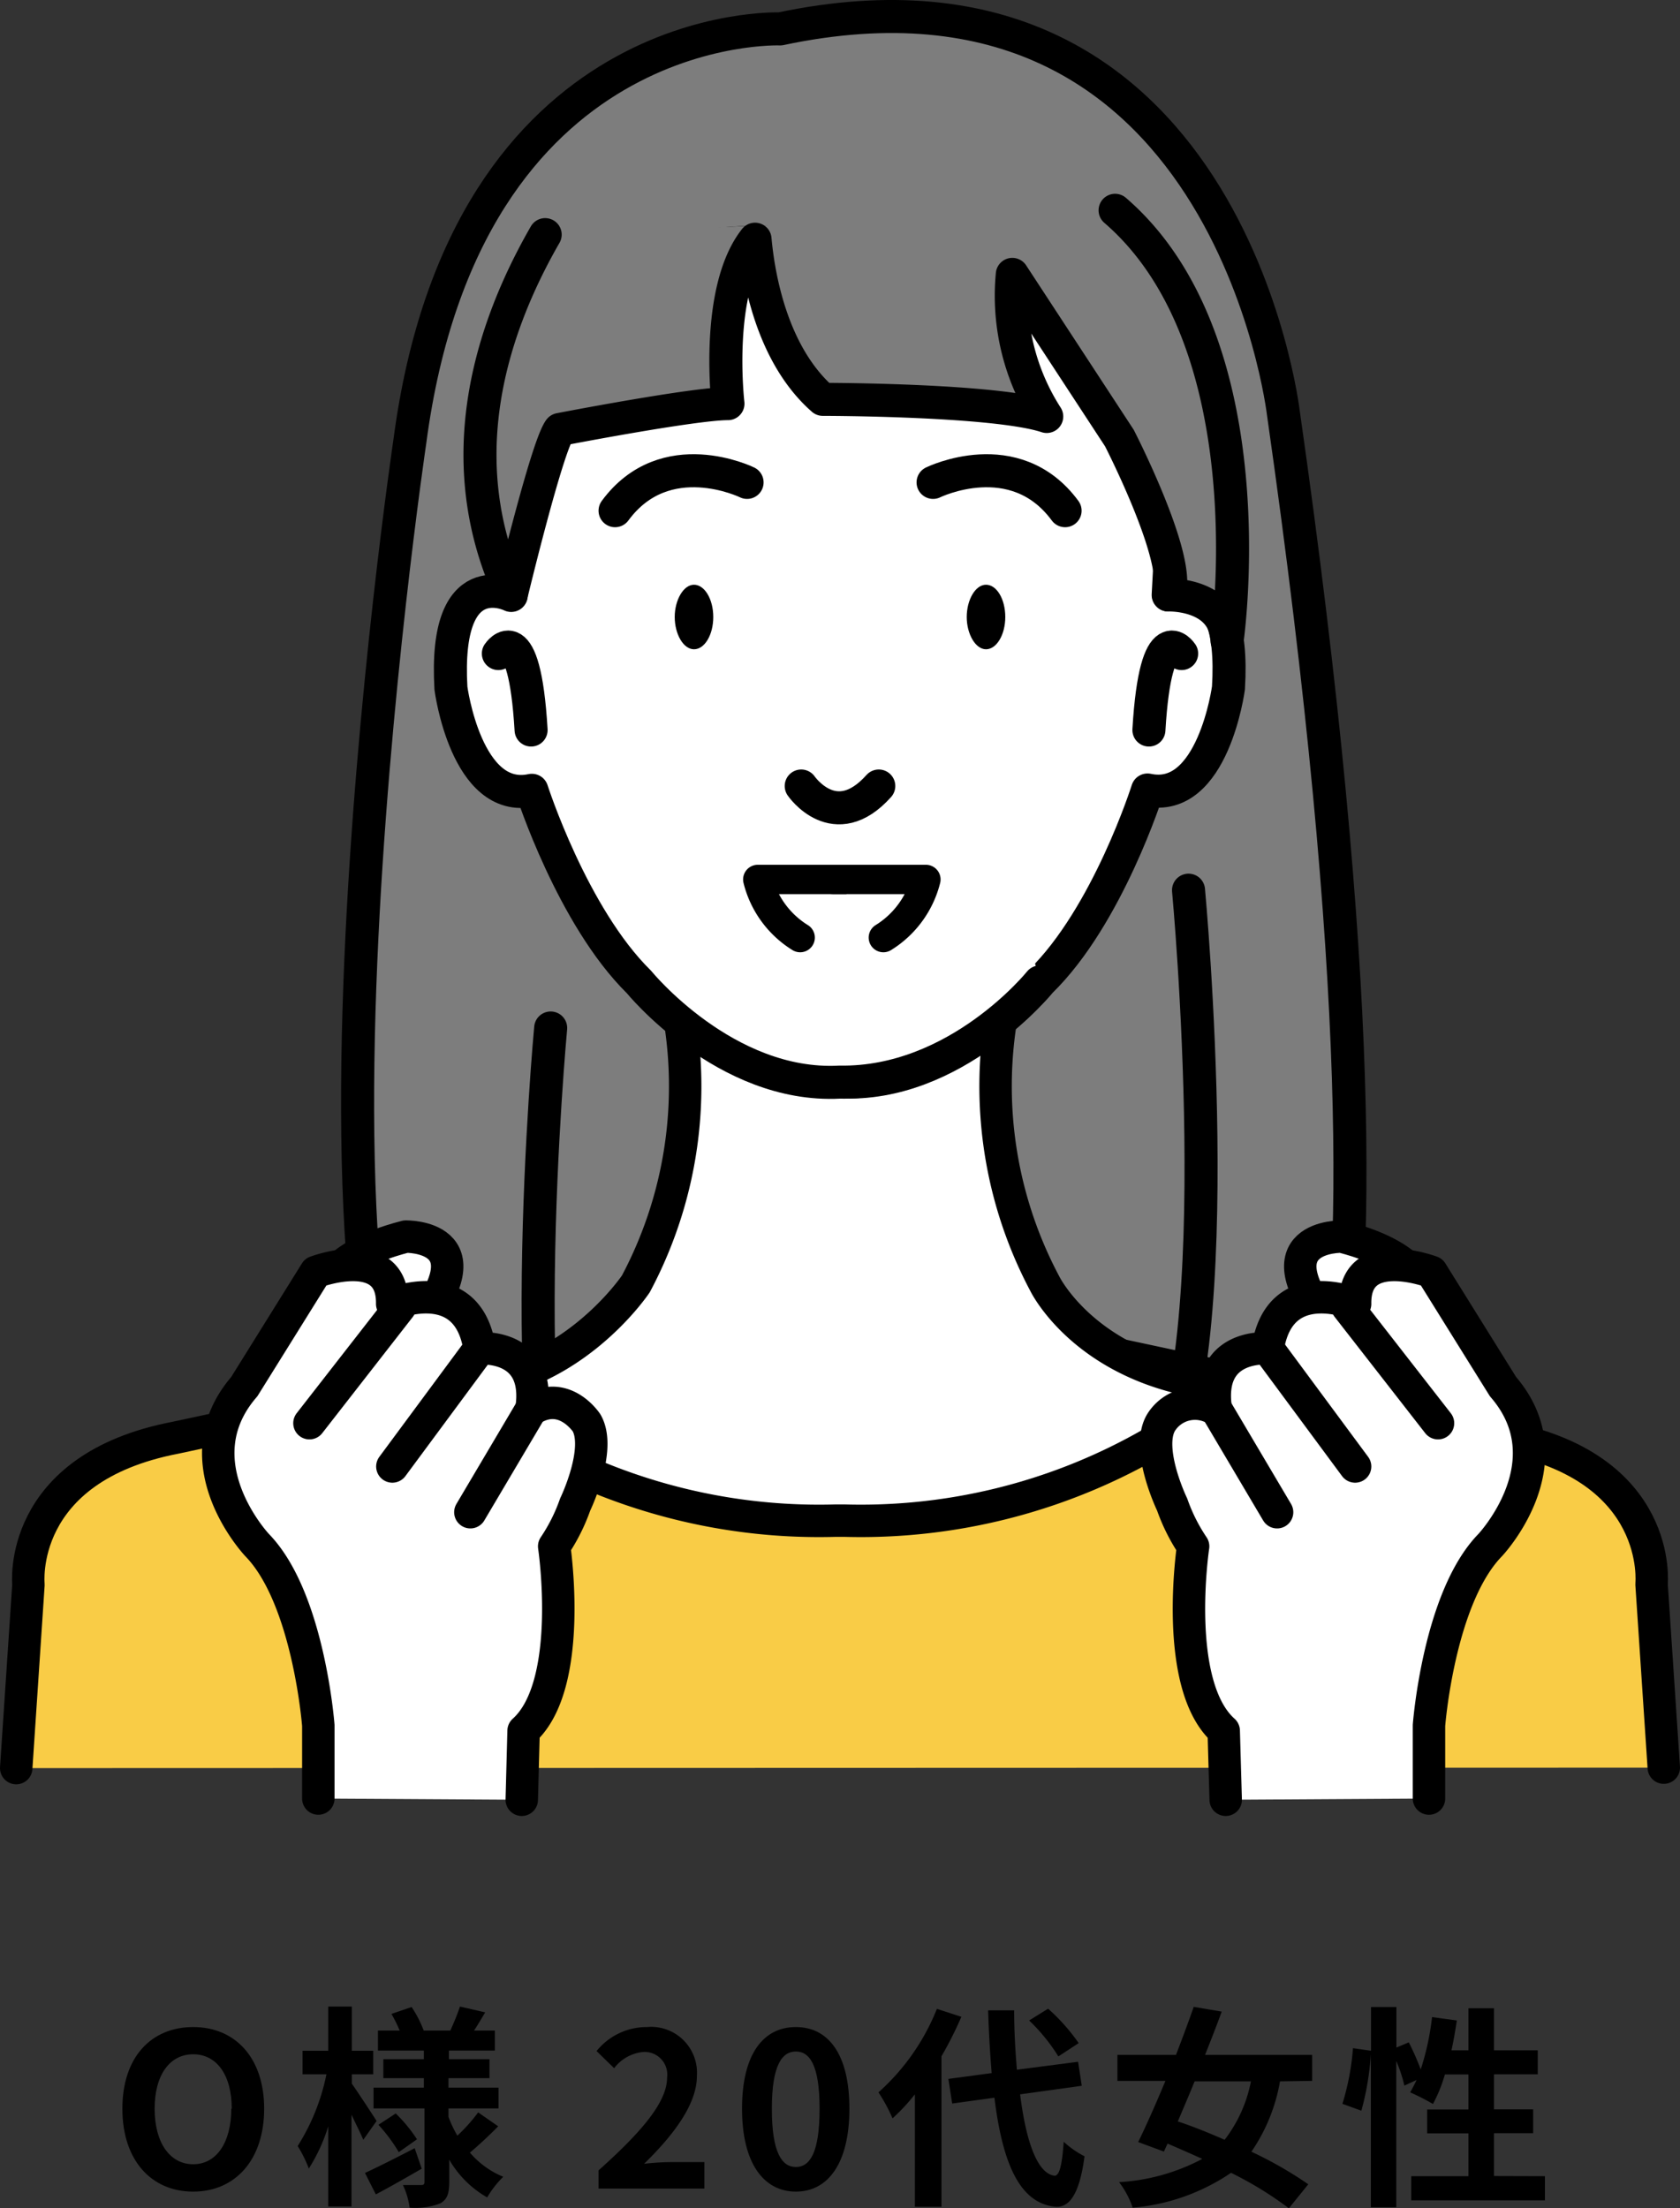
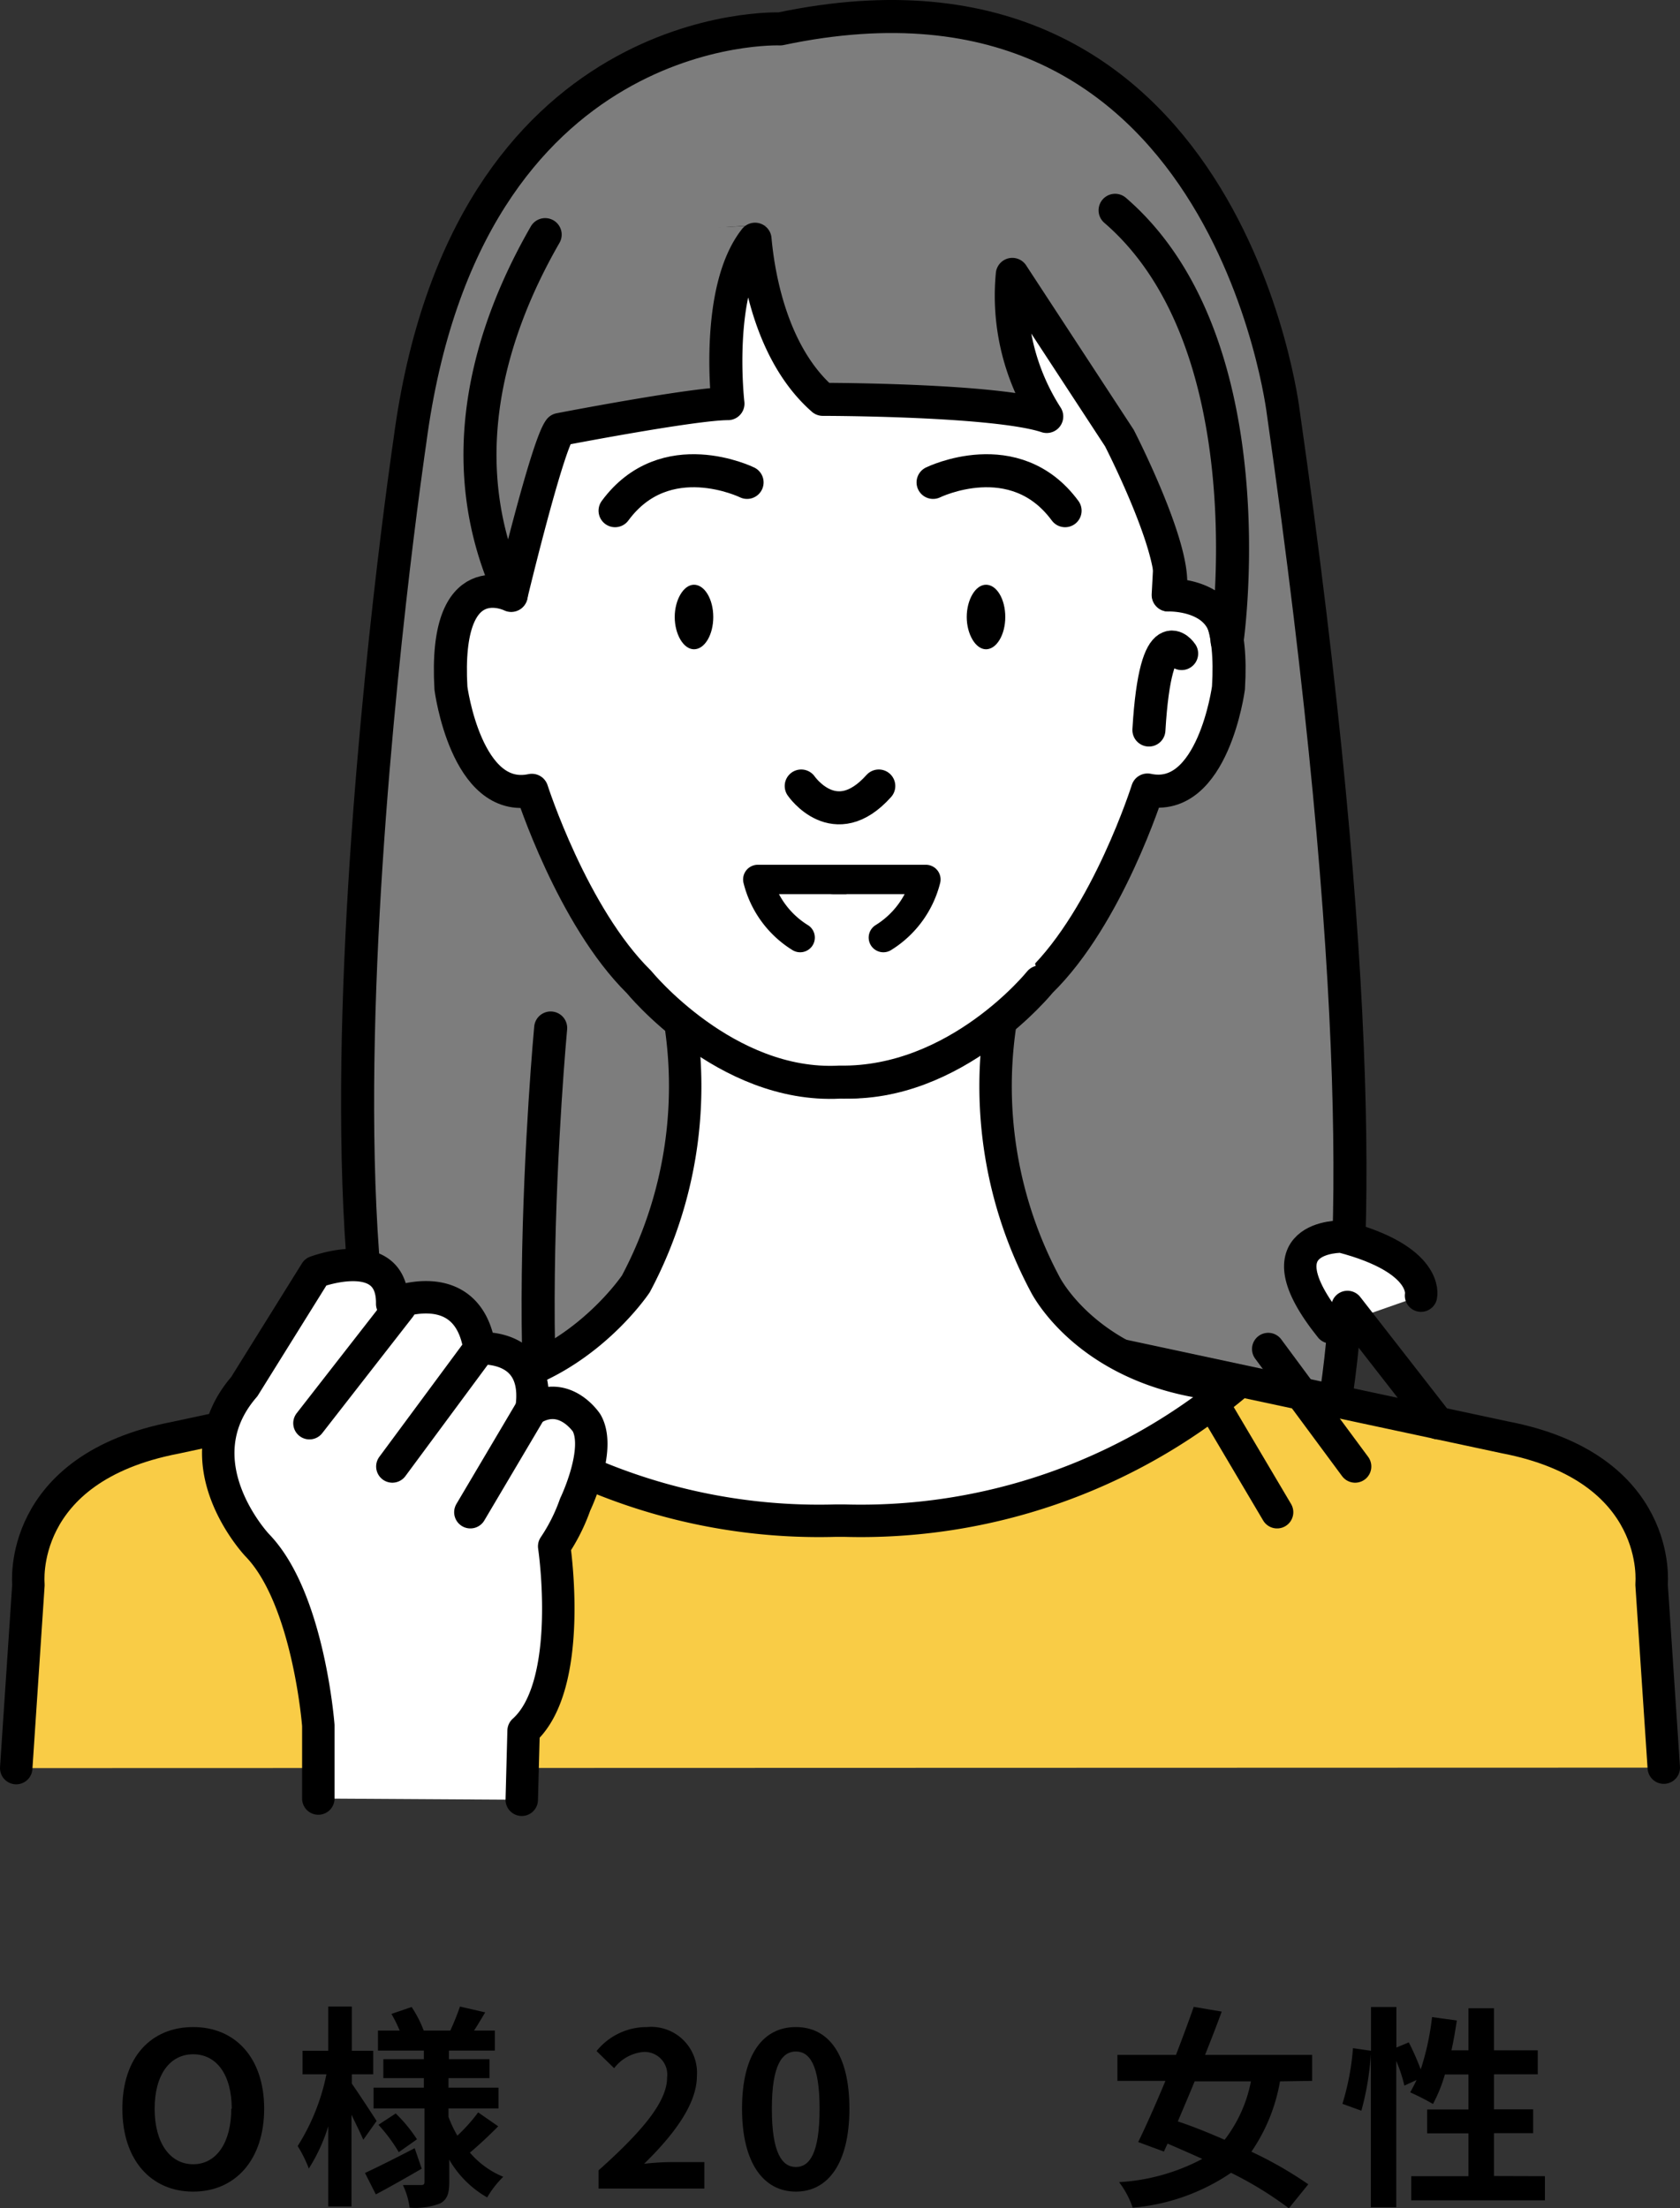
<svg xmlns="http://www.w3.org/2000/svg" width="109.83" height="144.38" viewBox="0 0 109.83 144.38">
  <rect x="0" y="0" width="109.83" height="144.38" fill="#333333" stroke="none" />
  <defs>
    <style>.cls-1{fill:#7d7d7d;}.cls-1,.cls-2,.cls-3,.cls-4,.cls-5,.cls-6,.cls-7{stroke:#000;stroke-linecap:round;stroke-linejoin:round;}.cls-1,.cls-2,.cls-5{stroke-width:2.16px;}.cls-2{fill:none;}.cls-3{fill:#f9cc46;}.cls-3,.cls-4{stroke-width:2.12px;}.cls-4,.cls-5,.cls-6,.cls-7{fill:#fff;}.cls-6{stroke-width:1.92px;}.cls-7{stroke-width:2.12px;}</style>
  </defs>
  <g id="レイヤー_2" data-name="レイヤー 2">
    <g id="コンテンツ">
      <path d="M8,137.87c0-3.38,1.89-5.34,4.63-5.34s4.64,2,4.64,5.34-1.89,5.42-4.64,5.42S8,141.23,8,137.87Zm7.15,0c0-2.23-1-3.56-2.52-3.56s-2.52,1.33-2.52,3.56,1,3.63,2.52,3.63S15.12,140.08,15.12,137.87Z" />
      <path d="M23.75,139.9c-.17-.41-.47-1-.77-1.64v6H21.46v-5.24a11.48,11.48,0,0,1-1.27,2.76,8.39,8.39,0,0,0-.73-1.47,13.88,13.88,0,0,0,1.88-4.69H19.78v-1.54h1.68v-2.89H23v2.89h1.4v1.54H23v.61c.37.52,1.38,2.06,1.62,2.44Zm3.82,1.89c-1,.58-2.07,1.19-3,1.68l-.71-1.4c.82-.38,2.06-1,3.25-1.62Zm5-2.77c-.59.6-1.31,1.27-1.85,1.72a5.73,5.73,0,0,0,2.18,1.58,6.34,6.34,0,0,0-1.05,1.35,6.68,6.68,0,0,1-2.48-2.47v1.46c0,.76-.14,1.15-.59,1.4a4.54,4.54,0,0,1-2,.28,4.94,4.94,0,0,0-.44-1.48c.47,0,1,0,1.19,0s.22-.07.22-.23v-4.78H24.42v-1.36h3.29v-.62H25.06v-1.24h2.65v-.56h-3v-1.31h1.42a9.2,9.2,0,0,0-.54-1.09l1.32-.45a7.52,7.52,0,0,1,.79,1.54h1.74a16.59,16.59,0,0,0,.63-1.57l1.65.38c-.25.42-.5.84-.73,1.19h1.36v1.31h-3v.56H32v1.24H29.32v.62h3.27v1.36H29.32v.55a7.68,7.68,0,0,0,.58,1.23,11,11,0,0,0,1.36-1.52Zm-6.7-.84a9.59,9.59,0,0,1,1.39,1.69l-1.19.84a10.55,10.55,0,0,0-1.33-1.79Z" />
      <path d="M39.13,141.9c2.82-2.52,4.48-4.47,4.48-6.06a1.48,1.48,0,0,0-1.55-1.68,2.7,2.7,0,0,0-1.91,1.06L39,134.1a4.21,4.21,0,0,1,3.29-1.57,3,3,0,0,1,3.27,3.2c0,1.87-1.56,3.89-3.45,5.74a16.69,16.69,0,0,1,1.68-.11h2.26v1.73H39.13Z" />
      <path d="M48.51,137.87c0-3.59,1.4-5.34,3.52-5.34s3.5,1.77,3.5,5.34-1.4,5.42-3.5,5.42S48.51,141.44,48.51,137.87Zm5.07,0c0-2.9-.67-3.74-1.55-3.74s-1.57.84-1.57,3.74.67,3.81,1.57,3.81S53.58,140.78,53.58,137.87Z" />
-       <path d="M62.85,131.86a24.94,24.94,0,0,1-1.3,2.58v9.84H59.81v-7.35a13.07,13.07,0,0,1-1.46,1.57,11,11,0,0,0-.92-1.7,14.54,14.54,0,0,0,3.82-5.46Zm3.84,5.07c.39,3.11,1.13,5.18,2.25,5.32.32,0,.49-.67.6-2.22a6.13,6.13,0,0,0,1.36.95c-.35,2.7-1.1,3.35-1.89,3.3-2.36-.22-3.47-2.85-4-7.13l-2.76.38L62,135.92l2.83-.38c-.1-1.26-.19-2.63-.23-4.1h1.7c0,1.37.08,2.69.18,3.88l4-.52.24,1.57Zm2.5-2.48a12,12,0,0,0-1.91-2.35l1.24-.77a12.76,12.76,0,0,1,2,2.25Z" />
      <path d="M83.68,136.08a11.62,11.62,0,0,1-1.87,4.6,25.68,25.68,0,0,1,3.72,2.13l-1.27,1.57a23.57,23.57,0,0,0-3.78-2.32,13.44,13.44,0,0,1-6.43,2.28,5.85,5.85,0,0,0-.89-1.67,13.17,13.17,0,0,0,5.44-1.52c-.77-.35-1.53-.68-2.27-1l-.24.52-1.68-.62c.53-1.09,1.16-2.51,1.78-4H73.05v-1.7h3.83c.42-1.09.82-2.17,1.16-3.14l1.83.31c-.33.9-.7,1.86-1.09,2.83h7v1.7Zm-5.58,0c-.37.91-.75,1.79-1.1,2.62,1,.33,2,.74,3.06,1.2a9.08,9.08,0,0,0,1.72-3.82Z" />
      <path d="M101,142.28v1.58H92.26v-1.58H96v-2.8H93.3v-1.56H96v-2.29H94.46a9.68,9.68,0,0,1-.78,1.93,14.84,14.84,0,0,0-1.49-.76c.14-.25.28-.51.42-.81l-.8.37a9.07,9.07,0,0,0-.53-1.61v9.56H89.62v-10A18.53,18.53,0,0,1,89,138l-1.24-.45a16.45,16.45,0,0,0,.69-3.64l1.18.17v-2.86h1.66v2.65l.81-.34a17,17,0,0,1,.78,1.77,17.11,17.11,0,0,0,.74-3.42l1.62.22c-.1.66-.21,1.32-.35,1.95H96v-2.75h1.67v2.75h2.86v1.57H97.67v2.29h2.56v1.56H97.67v2.8Z" />
      <path class="cls-1" d="M51,1.89s-20.55-.84-24.21,27c0,0-9.86,66.45,3.94,72.64l13.8,6.2h0L76.86,103l5.35-.28S94.6,101.85,83.9,27C83.9,27,80.24-4.3,51,1.89Z" />
-       <path class="cls-2" d="M77.7,58.2s2.82,30.13-2,38.3" />
      <path class="cls-2" d="M36,67.21s-2.82,30.13,2,38.3" />
      <path class="cls-3" d="M108.77,115.57l-.8-12s.8-7.61-9.61-9.6l-30-6.42H41.5L11.47,94c-10.41,2-9.61,9.6-9.61,9.6l-.8,12" />
      <path class="cls-4" d="M55.17,99.42a38.16,38.16,0,0,0,25.51-8.81c-9.41-.6-12.37-6.67-12.37-6.67a27.5,27.5,0,0,1-2.37-19.72l-11,4.14-11-4.14a27.5,27.5,0,0,1-2.37,19.72S37,90.81,29.16,90.61a38.11,38.11,0,0,0,25.5,8.81h.51Z" />
      <path class="cls-5" d="M41.81,64.18h0s5.35,6.68,13.11,6.55c7.46.39,13.1-6.55,13.1-6.55h0c4.4-4.29,7-12.53,7-12.53,4.28.92,5.29-6.67,5.29-6.67.51-8.27-3.94-6.08-3.94-6.08l.35-6.57c-.79-18.78-10.5-16-17.08-15.8" />
      <path class="cls-2" d="M77.25,42.73s-1.69-2.59-2.14,5" />
      <path class="cls-5" d="M55.46,16c-6.58-.19-21.6-2.42-22.39,16.36l.35,6.57S29,36.71,29.48,45c0,0,1,7.59,5.29,6.67,0,0,2.64,8.24,7,12.53h0s5.65,6.94,13.11,6.55c7.75.13,13.1-6.55,13.1-6.55h0" />
-       <path class="cls-2" d="M32.58,42.73s1.69-2.59,2.14,5" />
      <path class="cls-2" d="M61,31.54s5.34-2.62,8.63,1.85" />
      <path class="cls-2" d="M48.84,31.54s-5.34-2.62-8.63,1.85" />
      <path d="M65.72,40.34c0,1.16-.57,2.11-1.26,2.11s-1.26-1-1.26-2.11.56-2.11,1.26-2.11S65.72,39.17,65.72,40.34Z" />
      <path d="M46.63,40.34c0,1.16-.56,2.11-1.26,2.11s-1.26-1-1.26-2.11.57-2.11,1.26-2.11S46.63,39.17,46.63,40.34Z" />
      <path class="cls-2" d="M52.38,51.39s2.2,3.21,5.07,0" />
      <path class="cls-1" d="M35.64,15.34c-3.51,6.1-6.34,14.72-2.22,23.56,0,0,2.33-9.7,3.17-10.82,0,0,8.73-1.69,11-1.69,0,0-.87-7.41,1.77-10.75.22,2.43,1.08,7.53,4.43,10.47,0,0,11.26,0,14.64,1.12a14.61,14.61,0,0,1-2.25-9.29l7,10.7s4.18,8.13,3.21,10.26c0,0,3.71-.13,3.83,3,0,0,2.81-19.42-7.32-28.15" />
      <path class="cls-6" d="M52.31,61.3a6.23,6.23,0,0,1-2.77-3.8h6" />
      <path class="cls-6" d="M57.75,61.3a6.26,6.26,0,0,0,2.78-3.8h-6" />
      <path class="cls-7" d="M92.9,84.71s.53-2.37-5.18-3.86c0,0-5.59-.13-.73,5.93" />
-       <path class="cls-7" d="M80.13,117.67,80,113.16c-3.36-3-2-12.06-2-12.06a12,12,0,0,1-1.37-2.73s-1.74-3.6-.74-5.34a2.61,2.61,0,0,1,3.6-.87c-.66-4.35,3.39-4,3.39-4,.78-5,5.71-2.91,5.71-2.91-.06-4,5-2.09,5-2.09l4.67,7.5c4.27,4.94-.84,10.36-.84,10.36-3.37,3.46-4,11.79-4,11.79l0,4.78" />
      <line class="cls-7" x1="94.01" y1="93.05" x2="88.09" y2="85.45" />
      <line class="cls-7" x1="88.59" y1="95.88" x2="82.91" y2="88.2" />
      <line class="cls-7" x1="83.49" y1="98.87" x2="79.52" y2="92.16" />
-       <path class="cls-7" d="M21.34,84.71s-.53-2.37,5.18-3.86c0,0,5.59-.13.73,5.93" />
      <path class="cls-7" d="M34.11,117.67l.12-4.51c3.35-3,2-12.06,2-12.06a12,12,0,0,0,1.37-2.73s1.74-3.6.75-5.34c0,0-1.46-2.23-3.61-.87.66-4.35-3.39-4-3.39-4-.78-5-5.71-2.91-5.71-2.91.06-4-5-2.09-5-2.09l-4.67,7.5c-4.27,4.94.84,10.36.84,10.36,3.37,3.46,4,11.79,4,11.79l0,4.78" />
      <line class="cls-7" x1="20.23" y1="93.05" x2="26.15" y2="85.45" />
      <line class="cls-7" x1="25.65" y1="95.88" x2="31.33" y2="88.2" />
      <line class="cls-7" x1="30.75" y1="98.87" x2="34.72" y2="92.16" />
    </g>
  </g>
</svg>